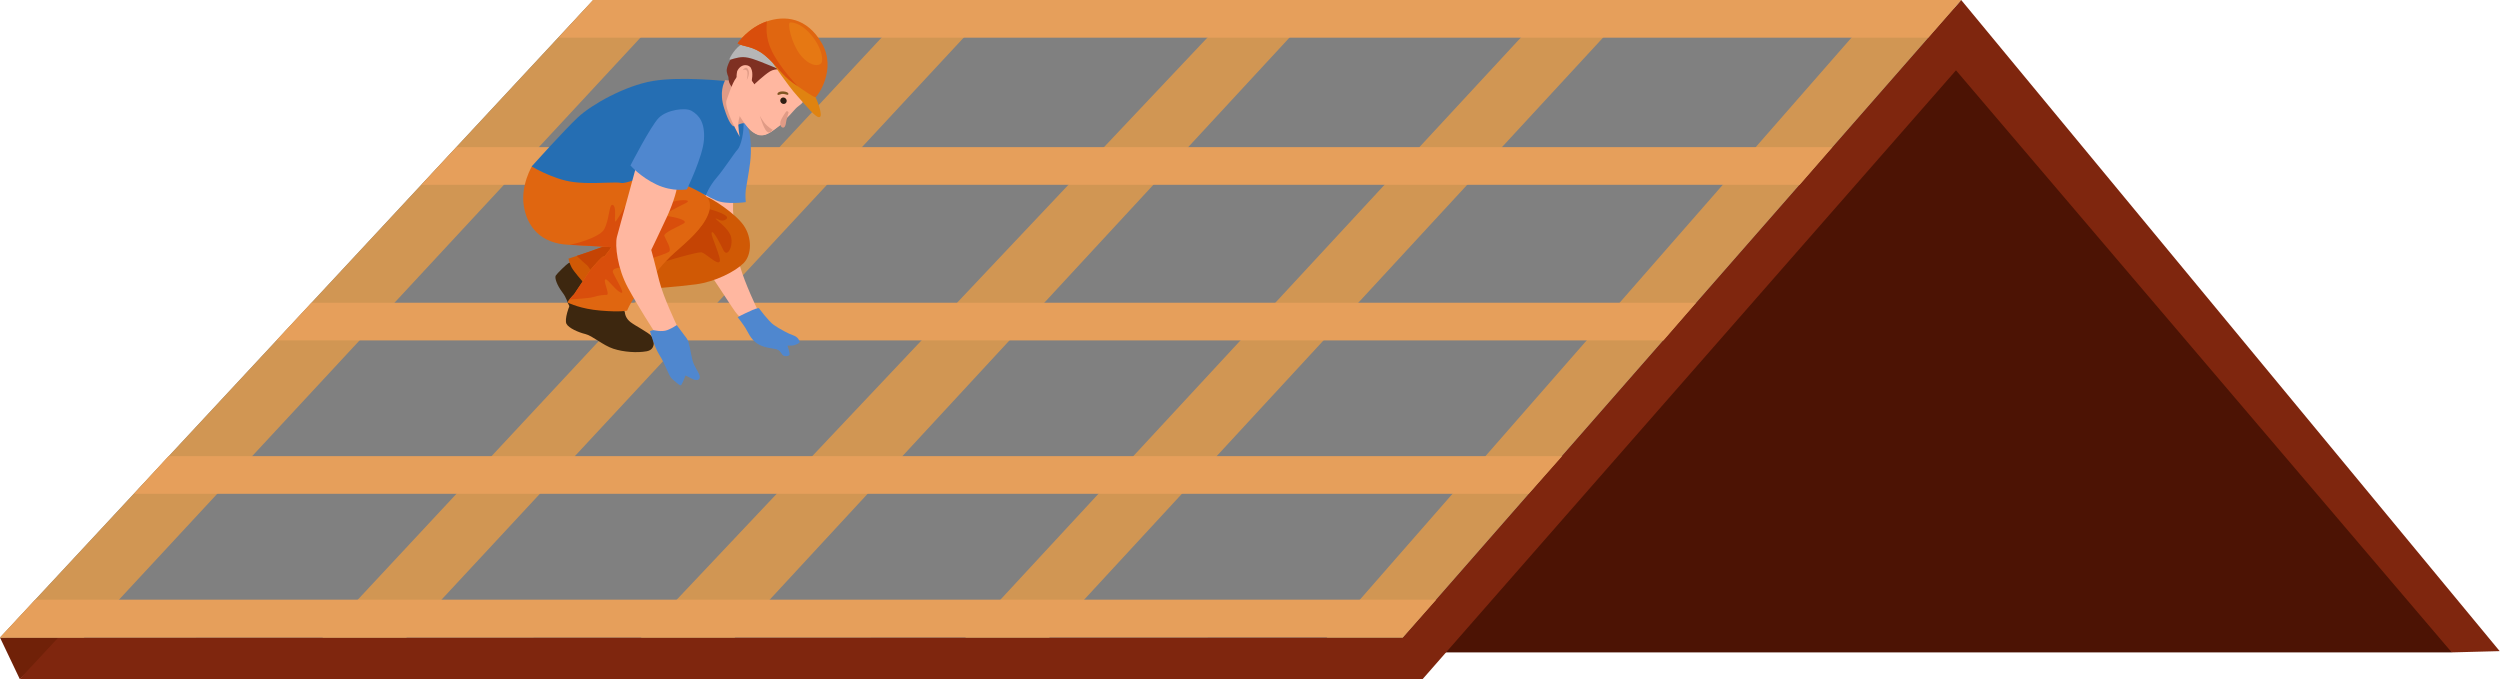
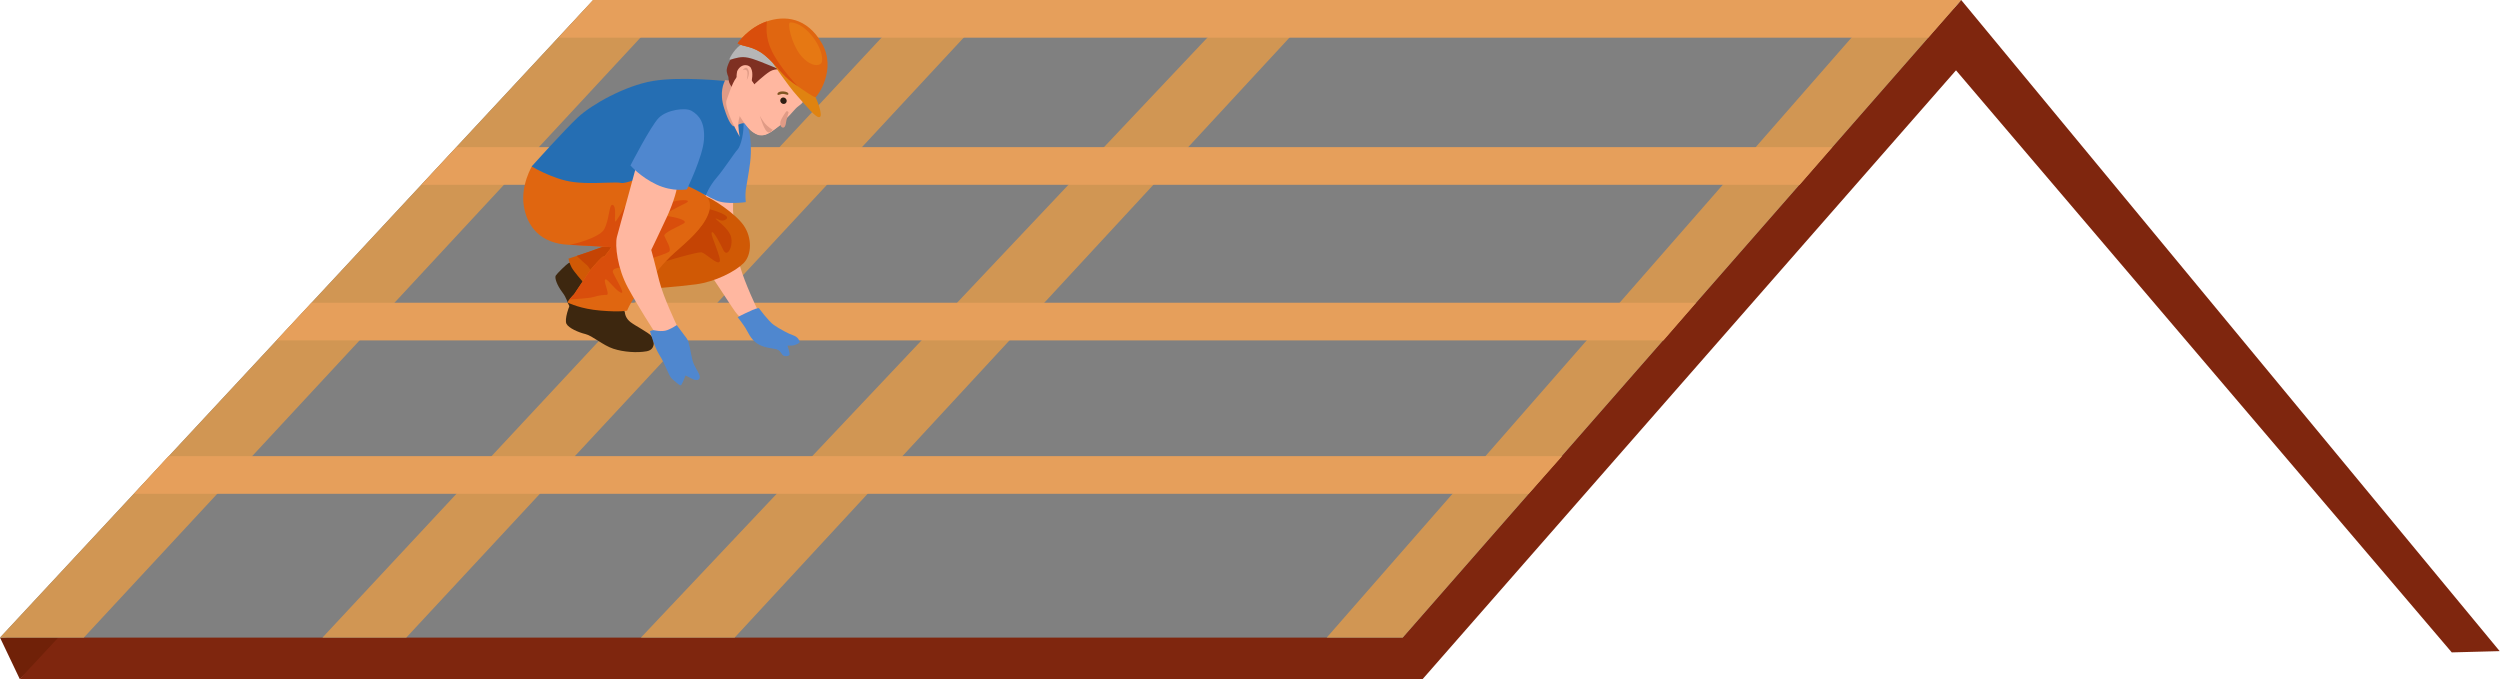
<svg xmlns="http://www.w3.org/2000/svg" width="1486" height="404" viewBox="0 0 1486 404" fill="none">
-   <path d="M854.246 387.783H1457.33V369.663L1148.41 21.377L854.246 387.783Z" fill="#4C1304" />
  <path d="M1146.12 22.394L1457.33 387.783L1485.81 387.03L1165.73 0.001L1146.12 22.394Z" fill="#7F260E" />
  <path d="M11.735 403.596L46.531 375.286L0.01 378.982L11.735 403.596Z" fill="#702108" />
  <path d="M364.362 24.613L11.734 403.596H845.66L1172.9 30.089L1161.92 5.257L364.362 24.613" fill="#7F260E" />
  <path d="M0.01 378.982H833.753L1165.73 0.001H352.596L0.01 378.982Z" fill="#808080" />
  <path d="M0.01 378.982H49.827L401.147 0.313L352.596 0.001L0.01 378.982Z" fill="#D19653" />
  <path d="M191.676 378.982H241.497L592.32 1.38L543.769 1.144L191.676 378.982" fill="#D19653" />
  <path d="M380.971 378.982H436.675L784.768 2.556L736.668 2.238L380.971 378.982" fill="#D19653" />
-   <path d="M573.789 378.982H623.61L970.13 3.654L921.58 3.332L573.789 378.982" fill="#D19653" />
  <path d="M788.6 378.982H833.753L1162.54 3.654L1117.18 3.332L788.6 378.982" fill="#D19653" />
  <path d="M79.725 293.514H908.621L928.505 271.127H100.183L79.725 293.514" fill="#E69F5B" />
  <path d="M164.338 202.352H988.743L1008.09 179.96H185.17L164.338 202.352Z" fill="#E69F5B" />
  <path d="M250.525 109.865H1069.68L1089.11 87.473H271.359L250.525 109.865Z" fill="#E69F5B" />
  <path d="M332.016 22.395H1146.12L1165.73 0.001H352.596L332.016 22.395Z" fill="#E69F5B" />
-   <path d="M0 378.992L833.753 378.828L853.67 356.438H20.984L0 378.992Z" fill="#E69F5B" />
  <path d="M435.821 118.127C435.821 118.127 417.328 110.831 415.947 113.691C414.567 116.552 415.555 121.914 418.522 124.612C421.489 127.31 437.478 134.247 436.465 130.981C435.453 127.704 435.716 122.412 435.821 118.127Z" fill="#FFB7A0" />
  <path d="M422.994 164.229C422.994 164.229 432.438 178.334 435.083 182.492C437.728 186.638 439.417 188.016 439.417 188.016C439.417 188.016 447.3 187.772 448.309 187.02C449.315 186.267 449.934 183.325 449.934 183.325C449.934 183.325 442.776 168.456 439.874 158.288C436.972 148.108 422.994 164.229 422.994 164.229Z" fill="#FFB7A0" />
  <path d="M340.083 155.579L337.9 156.413C336.724 157.084 331.184 162.458 330.343 163.813C329.503 165.145 331.184 169.684 334.122 173.552C337.06 177.409 337.032 179.574 338.475 181.937C339.915 184.288 364.599 179.25 364.433 175.22C364.262 171.201 340.083 155.579 340.083 155.579" fill="#3D270F" />
  <path d="M374.844 191.514C371.988 189.325 371.485 186.812 371.317 185.075C371.317 185.075 342.098 175.729 340.083 178.751C338.068 181.774 335.382 189.996 336.724 192.521C338.067 195.034 343.777 197.559 347.975 198.566C352.175 199.574 358.386 205.283 364.599 207.298C370.812 209.313 378.706 209.811 384.357 208.803C390.009 207.796 388.949 201.751 387.208 199.712C385.468 197.663 377.698 193.69 374.844 191.514Z" fill="#3D270F" />
  <path d="M420.227 117.121C423.18 117.967 436.933 126.699 441.992 133.914C447.05 141.14 447.009 151.377 441.992 156.415C436.974 161.453 425.051 167.498 413.634 169.015C402.214 170.52 384.131 171.864 382.679 171.702C381.226 171.528 346.296 167.336 346.296 167.336C346.296 167.336 341.091 161.453 339.748 158.94C338.403 156.415 337.9 153.728 337.9 153.728C337.9 153.728 358.387 147.197 363.592 144.417C368.798 141.638 393.65 135.431 399.529 134.249C405.405 133.08 420.227 117.121 420.227 117.121" fill="#D05905" />
  <path d="M350.974 160.453C350.243 159.388 349.634 158.183 348.644 157.419C347.374 156.446 344.963 154.176 342.84 152.115C347.249 150.656 353.727 148.467 358.503 146.614C361.788 146.811 363.507 146.927 363.507 146.927C363.507 146.927 359.023 153.099 358.63 153.099C358.613 153.099 358.604 153.088 358.602 153.065C358.602 153.007 358.64 152.902 358.721 152.729C358.782 152.59 358.811 152.497 358.811 152.439C358.811 152.381 358.788 152.358 358.745 152.358C358.131 152.358 353.417 157.361 350.974 160.453V160.453ZM426.983 155.948C424.744 155.948 419.303 150.621 417.128 150.03C417.015 150.007 416.858 149.996 416.664 149.996C413.843 149.996 402.951 153.076 395.764 155.277C397.335 153.586 399.064 151.872 401.144 150.03C408.762 143.314 417.493 135.925 420.853 127.529C421.304 126.406 421.624 125.34 421.811 124.344C425.572 125.363 434.33 128.178 431.731 130.216C430.881 130.887 430.056 131.119 429.294 131.119C428.408 131.119 427.609 130.806 426.957 130.494C426.306 130.169 425.803 129.857 425.51 129.857C425.464 129.857 425.421 129.868 425.385 129.88C424.714 130.216 433.447 135.601 434.623 141.136C435.513 145.34 433.702 150.25 431.752 150.25C431.128 150.25 430.49 149.741 429.921 148.56C427.839 144.217 424.506 137.986 423.333 137.986C423.181 137.986 423.066 138.091 422.994 138.322C422.364 140.291 429.082 153.563 427.738 155.578C427.567 155.832 427.31 155.948 426.983 155.948" fill="#C54404" />
  <path d="M471.608 199.368C468.835 198.488 463.295 195.465 460.02 193.195C456.746 190.925 451.078 183.12 451.078 183.12C451.078 183.12 449.566 183.247 447.3 184.255C445.033 185.262 440.624 187.278 438.484 188.54C438.484 188.54 441.506 192.442 443.017 194.828C444.529 197.225 446.041 201.383 449.82 204.023C453.597 206.663 458.384 206.918 460.776 207.428C463.169 207.926 463.798 209.061 464.932 210.705C466.064 212.338 469.214 211.713 469.341 210.705C469.465 209.698 468.081 205.413 468.081 205.413C468.081 205.413 469.341 205.413 470.725 205.413C472.11 205.413 475.007 204.151 475.259 203.525C475.51 202.888 474.378 200.248 471.608 199.368" fill="#4F87CF" />
  <path d="M316.279 98.66C316.279 98.66 309.353 110.068 311.368 122.494C313.383 134.92 321.444 144.694 337.899 145.505C354.356 146.315 363.508 146.929 363.508 146.929C363.508 146.929 357.714 154.908 358.721 152.731C359.729 150.542 352.004 158.765 349.991 161.787C347.974 164.81 341.259 174.885 341.259 174.885C341.259 174.885 336.555 179.587 337.564 179.934C338.571 180.259 344.951 183.617 357.043 184.624C369.132 185.632 372.766 184.624 372.766 184.624C372.766 184.624 375.191 177.827 382.903 169.847C390.612 161.88 393.528 156.761 401.145 150.033C408.763 143.316 417.494 135.927 420.853 127.531C424.21 119.135 420.285 114.41 409.08 110.867C397.877 107.323 349.319 98.325 344.279 98.66C339.242 98.985 316.279 98.66 316.279 98.66" fill="#E06610" />
  <path d="M338.4 178.045C339.538 176.609 341.259 174.883 341.259 174.883C341.259 174.883 347.974 164.808 349.99 161.786C351.774 159.11 358.031 152.359 358.745 152.359C358.788 152.359 358.811 152.382 358.811 152.44C358.811 152.498 358.783 152.59 358.721 152.729C358.64 152.903 358.603 153.007 358.603 153.065C358.604 153.088 358.613 153.1 358.631 153.1C359.023 153.1 363.508 146.927 363.508 146.927C363.508 146.927 354.644 146.325 338.674 145.538C347.454 143.638 357.093 140.048 359.142 136.262C362.187 130.645 361.965 121.751 363.945 121.751C364.093 121.751 364.256 121.809 364.432 121.913C366.661 123.245 364.895 131.687 365.791 131.687C365.908 131.687 366.069 131.548 366.289 131.224C368.21 128.456 371.628 122.909 371.933 121.774C371.95 121.716 371.958 121.693 371.959 121.693C371.967 121.693 371.443 123.824 371.08 125.955C370.718 128.097 370.517 130.228 371.176 130.228C371.194 130.228 371.212 130.228 371.232 130.216C372.743 129.973 393.396 122.921 398.183 120.651C400.575 119.516 404.037 118.948 406.367 118.948C408.698 118.948 409.895 119.516 407.755 120.651C403.474 122.921 392.068 127.958 396.634 128.456C401.206 128.966 409.268 130.981 406.495 132.741C403.723 134.501 394.154 138.277 394.909 140.292C395.664 142.307 399.441 148.109 397.68 149.614C395.916 151.131 374.758 157.674 372.492 158.427C370.224 159.191 362.922 158.682 364.432 162.214C365.807 165.422 371.36 174.061 369.489 174.061C369.306 174.061 369.05 173.98 368.712 173.795C365.296 171.977 361.466 166.036 360.019 166.036C359.867 166.036 359.74 166.094 359.644 166.244C358.653 167.726 362.786 175.312 360.515 175.312C360.479 175.312 360.441 175.312 360.4 175.312C360.177 175.289 359.937 175.277 359.685 175.277C357.098 175.277 353.191 176.366 351.585 176.817C350.207 177.211 341.942 177.802 338.4 178.045" fill="#D94E0C" />
  <path d="M441.433 70.679C440.185 71.418 429.754 86.557 427.235 90.09C424.715 93.61 417.131 114.409 417.131 114.409C417.131 114.409 419.679 116.482 425.724 119.134C431.77 121.798 443.296 120.142 443.296 120.142C443.296 120.142 442.853 116.112 443.296 112.846C443.739 109.58 445.035 103.35 445.874 96.633C446.715 89.916 446.545 80.35 444.2 75.035C444.2 75.035 442.683 69.937 441.433 70.679" fill="#4F87CF" />
  <path d="M430.81 48.149C430.81 48.149 404.398 45.333 387.941 48.149C371.486 50.965 351.669 62.137 343.609 69.649C335.548 77.156 316.01 98.928 316.01 98.928C316.01 98.928 321.109 102.008 327.152 104.359C333.199 106.71 337.9 108.389 347.304 108.725C356.707 109.061 366.446 108.053 369.133 108.725C371.821 109.397 382.311 105.007 382.311 105.007C382.311 105.007 406.868 108.713 408.428 108.794C408.428 108.794 406.477 109.837 408.838 110.624C411.199 111.412 419.521 116.125 419.521 116.125C419.521 116.125 421.524 110.74 425.892 105.702C430.257 100.665 436.505 90.879 438.418 88.887C440.333 86.895 442.579 78.221 441.851 71.406C441.12 64.587 430.81 48.149 430.81 48.149Z" fill="#256EB3" />
  <path d="M411.534 213.841C410.524 209.811 409.769 203.268 408.258 201.253C406.748 199.238 402.213 193.193 402.213 193.193L388.36 196.215L386.346 196.771C386.346 196.771 388.863 206.291 392.14 211.328C395.413 216.366 397.427 223.418 399.441 225.179C401.457 226.951 403.82 229.059 404.58 229.059C405.334 229.059 407.503 223.164 407.503 223.164C407.503 223.164 412.288 225.932 413.801 225.932C415.31 225.932 416.319 225.179 415.815 223.164C415.31 221.149 412.541 217.883 411.534 213.841" fill="#4F87CF" />
  <path d="M402.214 109.824C401.208 109.06 377.77 100.339 377.77 100.339C376.775 104.022 374.003 114.097 372.24 120.652C370.478 127.195 367.958 135.765 366.7 140.803C365.439 145.84 366.951 159.436 373.248 171.028C379.545 182.609 388.361 196.216 388.361 196.216C388.361 196.216 393.326 197.479 396.635 196.216C399.947 194.954 402.214 193.194 402.214 193.194C402.214 193.194 394.154 176.321 391.886 166.998C389.621 157.676 387.102 148.562 387.102 148.562C387.102 148.562 392.822 136.772 396.635 128.457C400.45 120.142 403.221 110.577 402.214 109.824Z" fill="#FFB7A0" />
  <path d="M411.078 65.883C407.387 63.718 396.324 65.25 391.556 70.075C386.787 74.895 374.75 98.346 374.75 98.346C374.75 98.346 380.595 105.167 390.275 109.707C399.956 114.246 408.289 112.532 408.289 112.532C408.289 112.532 417.877 92.891 418.456 82.862C419.032 72.849 415.678 68.576 411.078 65.883" fill="#4F87CF" />
  <path d="M433.141 47.659C431.664 48.137 431.259 47.026 430.808 48.149C430.356 49.27 427.384 54.733 430.419 64.288C433.456 73.843 435.111 74.179 435.673 74.92C436.239 75.661 441.061 72.419 443.056 73.368C445.054 74.329 438.848 52.121 437.283 50.391C435.719 48.66 433.141 47.659 433.141 47.659Z" fill="#E09B86" />
  <path d="M455.23 34.057C452.701 33.383 441.738 34.837 439.42 36.939C437.105 39.043 437.857 47.674 436.072 53.209C434.287 58.744 442.467 73.704 445.506 76.576C448.556 79.448 451.182 82.297 457.309 78.996C461.986 76.483 469.036 68.993 472.8 64.7C473.955 63.375 475.846 62.285 476.516 61.534C479.375 58.343 482.723 53.513 482.723 53.513C482.723 53.513 480 41.447 478.934 39.639C477.88 37.834 457.76 34.723 455.23 34.057Z" fill="#FFB7A0" />
  <path d="M471.676 19.541C466.642 17.781 458.867 16.856 458.867 16.856C458.867 16.856 448.063 15.945 440.018 27.161C436.476 31.253 432.387 37.447 431.946 41.465C431.858 43.56 432.949 45.704 432.949 45.704C432.949 45.704 433.047 47.923 433.477 49.121C433.9 50.317 435.598 52.689 435.598 52.689C435.598 52.689 436.898 51.499 437.481 50.688C438.06 49.877 438.315 47.645 438.315 47.645C438.315 47.645 437.312 46.279 438.184 42.3C440.59 37.236 445.613 38.405 446.406 40.577C447.953 43.318 446.732 48.312 446.732 48.312L448.345 50.135C448.345 50.135 454.093 44.674 457.636 42.462C461.176 40.25 466.802 41.486 466.802 41.486C466.802 41.486 470.749 46.483 473.192 50.044C478.796 56.706 481.199 55.656 482.407 55.598C483.613 55.536 486.015 52.367 486.722 48.876C488.606 42.169 482.201 23.827 471.676 19.541" fill="#7F3022" />
  <path d="M445.881 52.094C445.881 52.094 448.114 54.838 449.099 57.816C450.082 60.806 453.291 65.812 455.231 67.31C457.17 68.814 460.005 69.371 462.181 71.548C464.225 71.606 465.994 72.729 465.994 72.729C465.994 72.729 458.385 78.881 455.13 79.993C453.535 80.734 450.129 80.225 447.33 78.464C444.512 76.704 437.708 67.464 436.421 61.508C435.126 55.55 435.156 52.373 435.837 51.744C436.518 51.114 438.352 47.687 438.352 47.687C438.352 47.687 440.856 50.547 445.89 48.272C444.203 49.599 445.881 52.094 445.881 52.094Z" fill="#FFB7A0" />
  <path d="M438.795 45.047C435.8 47.352 433.658 54.823 431.856 59.566C430.088 64.204 439.401 80.852 439.801 81.57C439.706 81.373 439.262 80.204 438.849 74.263C438.388 67.56 448.369 50.484 448.369 50.484C446.958 46.767 441.784 42.739 438.795 45.047" fill="#FFB7A0" />
  <path d="M451.609 68.687C451.609 68.687 453.769 76.173 455.73 78.096C457.688 80.029 459.334 77.1 459.334 77.1C459.334 77.1 458.499 76.972 455.93 74.679C453.37 72.363 451.609 68.687 451.609 68.687" fill="#E09B86" />
  <path d="M464.374 58.401C463.608 59.099 463.586 60.317 464.327 61.129C465.066 61.936 466.274 62.03 467.038 61.336C467.796 60.646 467.82 59.431 467.081 58.62C466.342 57.809 465.131 57.712 464.374 58.401" fill="#301F14" />
  <path d="M467.42 66.188C467 66.506 464.483 70.399 463.981 71.966C463.483 73.526 463.861 75.483 465.231 75.831C466.593 76.167 467.1 73.966 467.216 72.756C467.334 71.546 468.663 67.027 468.663 67.027C468.893 66.361 467.828 65.856 467.42 66.188Z" fill="#E09B86" />
  <path d="M441.434 41.823C441.434 41.823 442.828 40.883 443.858 41.914C444.895 42.953 443.858 47.592 443.858 47.592C443.858 47.592 446.05 44.172 444.741 41.398C443.441 38.612 441.434 41.823 441.434 41.823" fill="#E09B86" />
  <path d="M467.807 54.832C466.588 54.218 464.317 54.152 463.161 54.652C462.008 55.145 461.862 56.126 462.313 56.334C462.771 56.554 462.839 56.383 464.281 55.949C465.724 55.511 467.303 56.288 468.016 56.364C468.733 56.434 469.019 55.445 467.807 54.832" fill="#7F5522" />
  <path d="M441.129 26.237C437.559 27.716 433.633 34.307 433.615 35.162C433.597 36.019 435.269 34.868 439.07 34.188C442.872 33.509 445.919 34.327 451.964 36.659C458.009 38.99 461.437 40.531 461.437 40.531C461.437 40.531 463.082 35.865 459.948 32.209C456.815 28.553 444.696 24.757 441.129 26.237Z" fill="#B6B6B6" />
  <path d="M459.064 37.043C459.064 37.043 468.339 50.959 473.851 56.969C479.359 62.978 484.939 70.34 487.194 69.594C489.451 68.851 485.501 59.16 484.737 57.756C483.973 56.353 459.064 37.043 459.064 37.043Z" fill="#E08310" />
  <path d="M438.418 25.776C441.701 27.92 447.527 27.104 454.521 32.819C461.511 38.536 464.843 44.764 471.467 49.378C478.092 53.994 483.745 57.941 484.735 57.758C485.726 57.576 497.519 41.48 488.583 25.848C479.648 10.216 466.396 9.004 455.479 12.831C444.564 16.66 438.418 25.776 438.418 25.776" fill="#E06610" />
  <path d="M474.297 51.344C473.383 50.709 472.437 50.05 471.469 49.376C464.845 44.762 461.513 38.534 454.523 32.818C447.529 27.103 441.703 27.918 438.42 25.775C438.42 25.775 444.566 16.658 455.481 12.83C455.595 12.789 455.711 12.749 455.827 12.709C455.439 17.941 455.046 24.598 460.77 34.011C465.957 42.533 472.18 49.183 474.297 51.344Z" fill="#D94E0C" />
  <path d="M485.328 38.68C482.711 38.68 479.02 36.838 475.637 32.49C470.349 25.69 467.727 13.373 469.718 13.347C469.755 13.347 469.791 13.347 469.828 13.347C479.499 13.347 490.367 29.716 488.482 37.042C487.938 38.094 486.803 38.68 485.328 38.68Z" fill="#E67813" />
</svg>